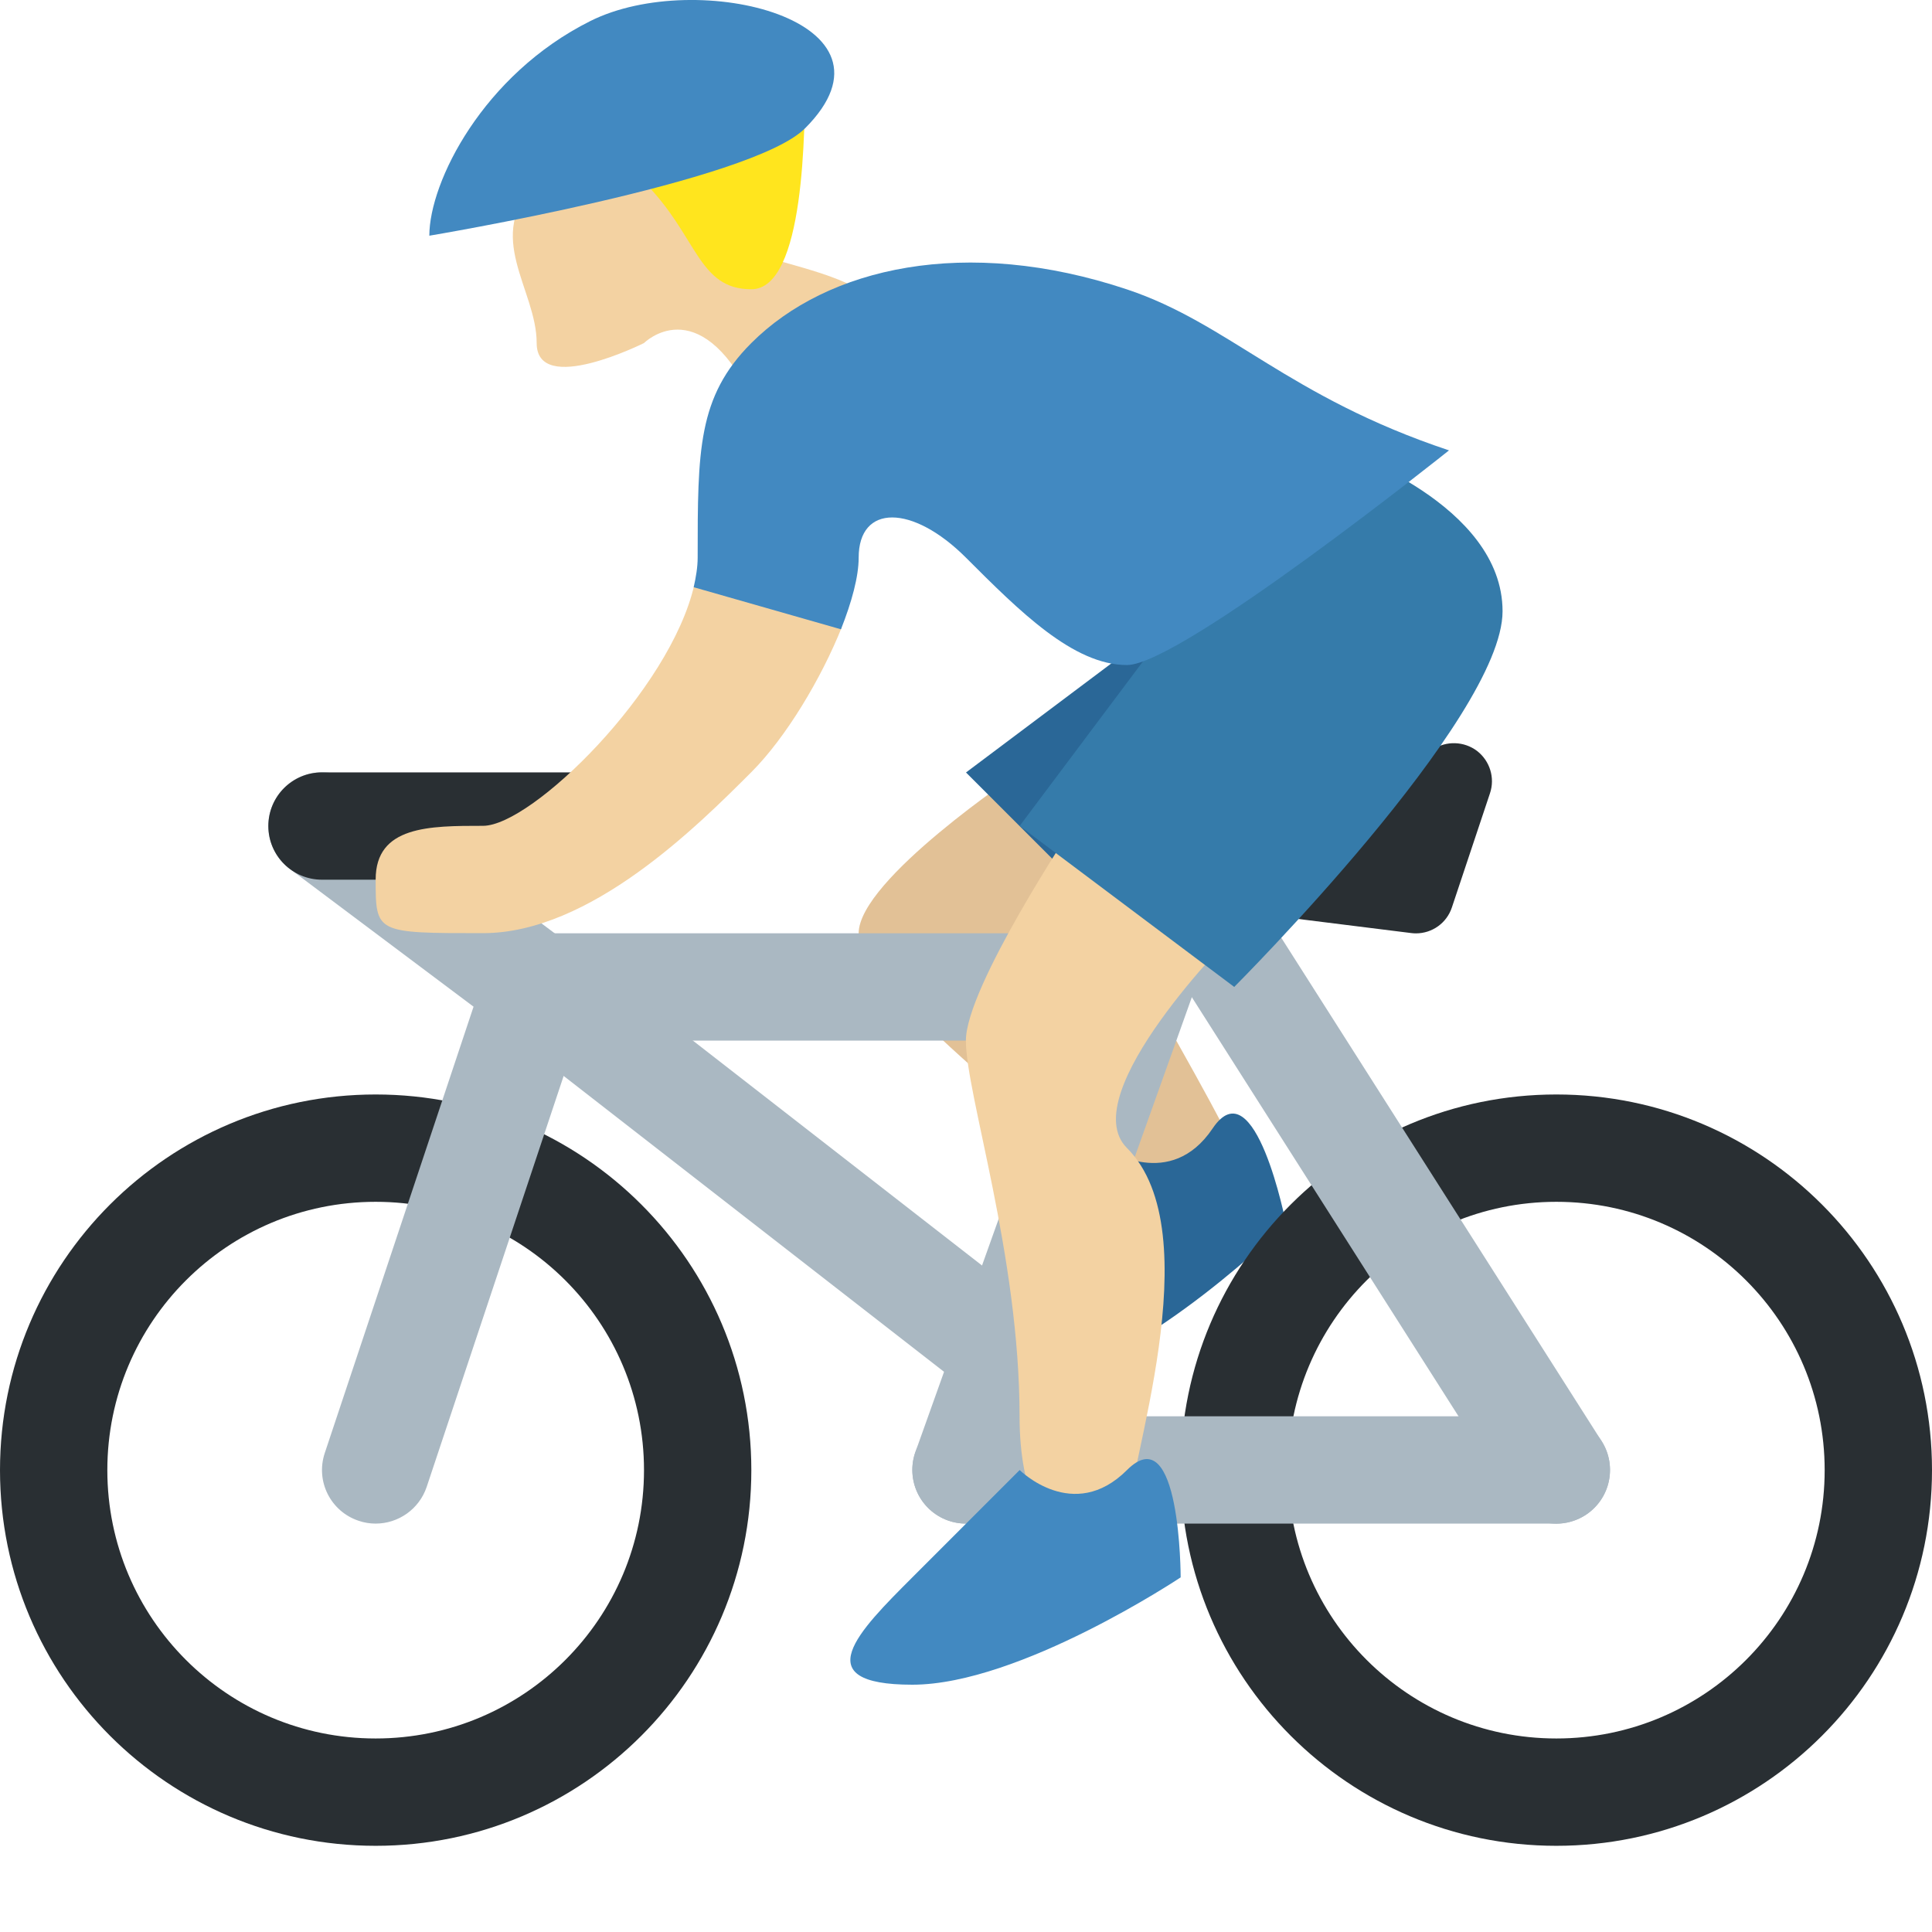
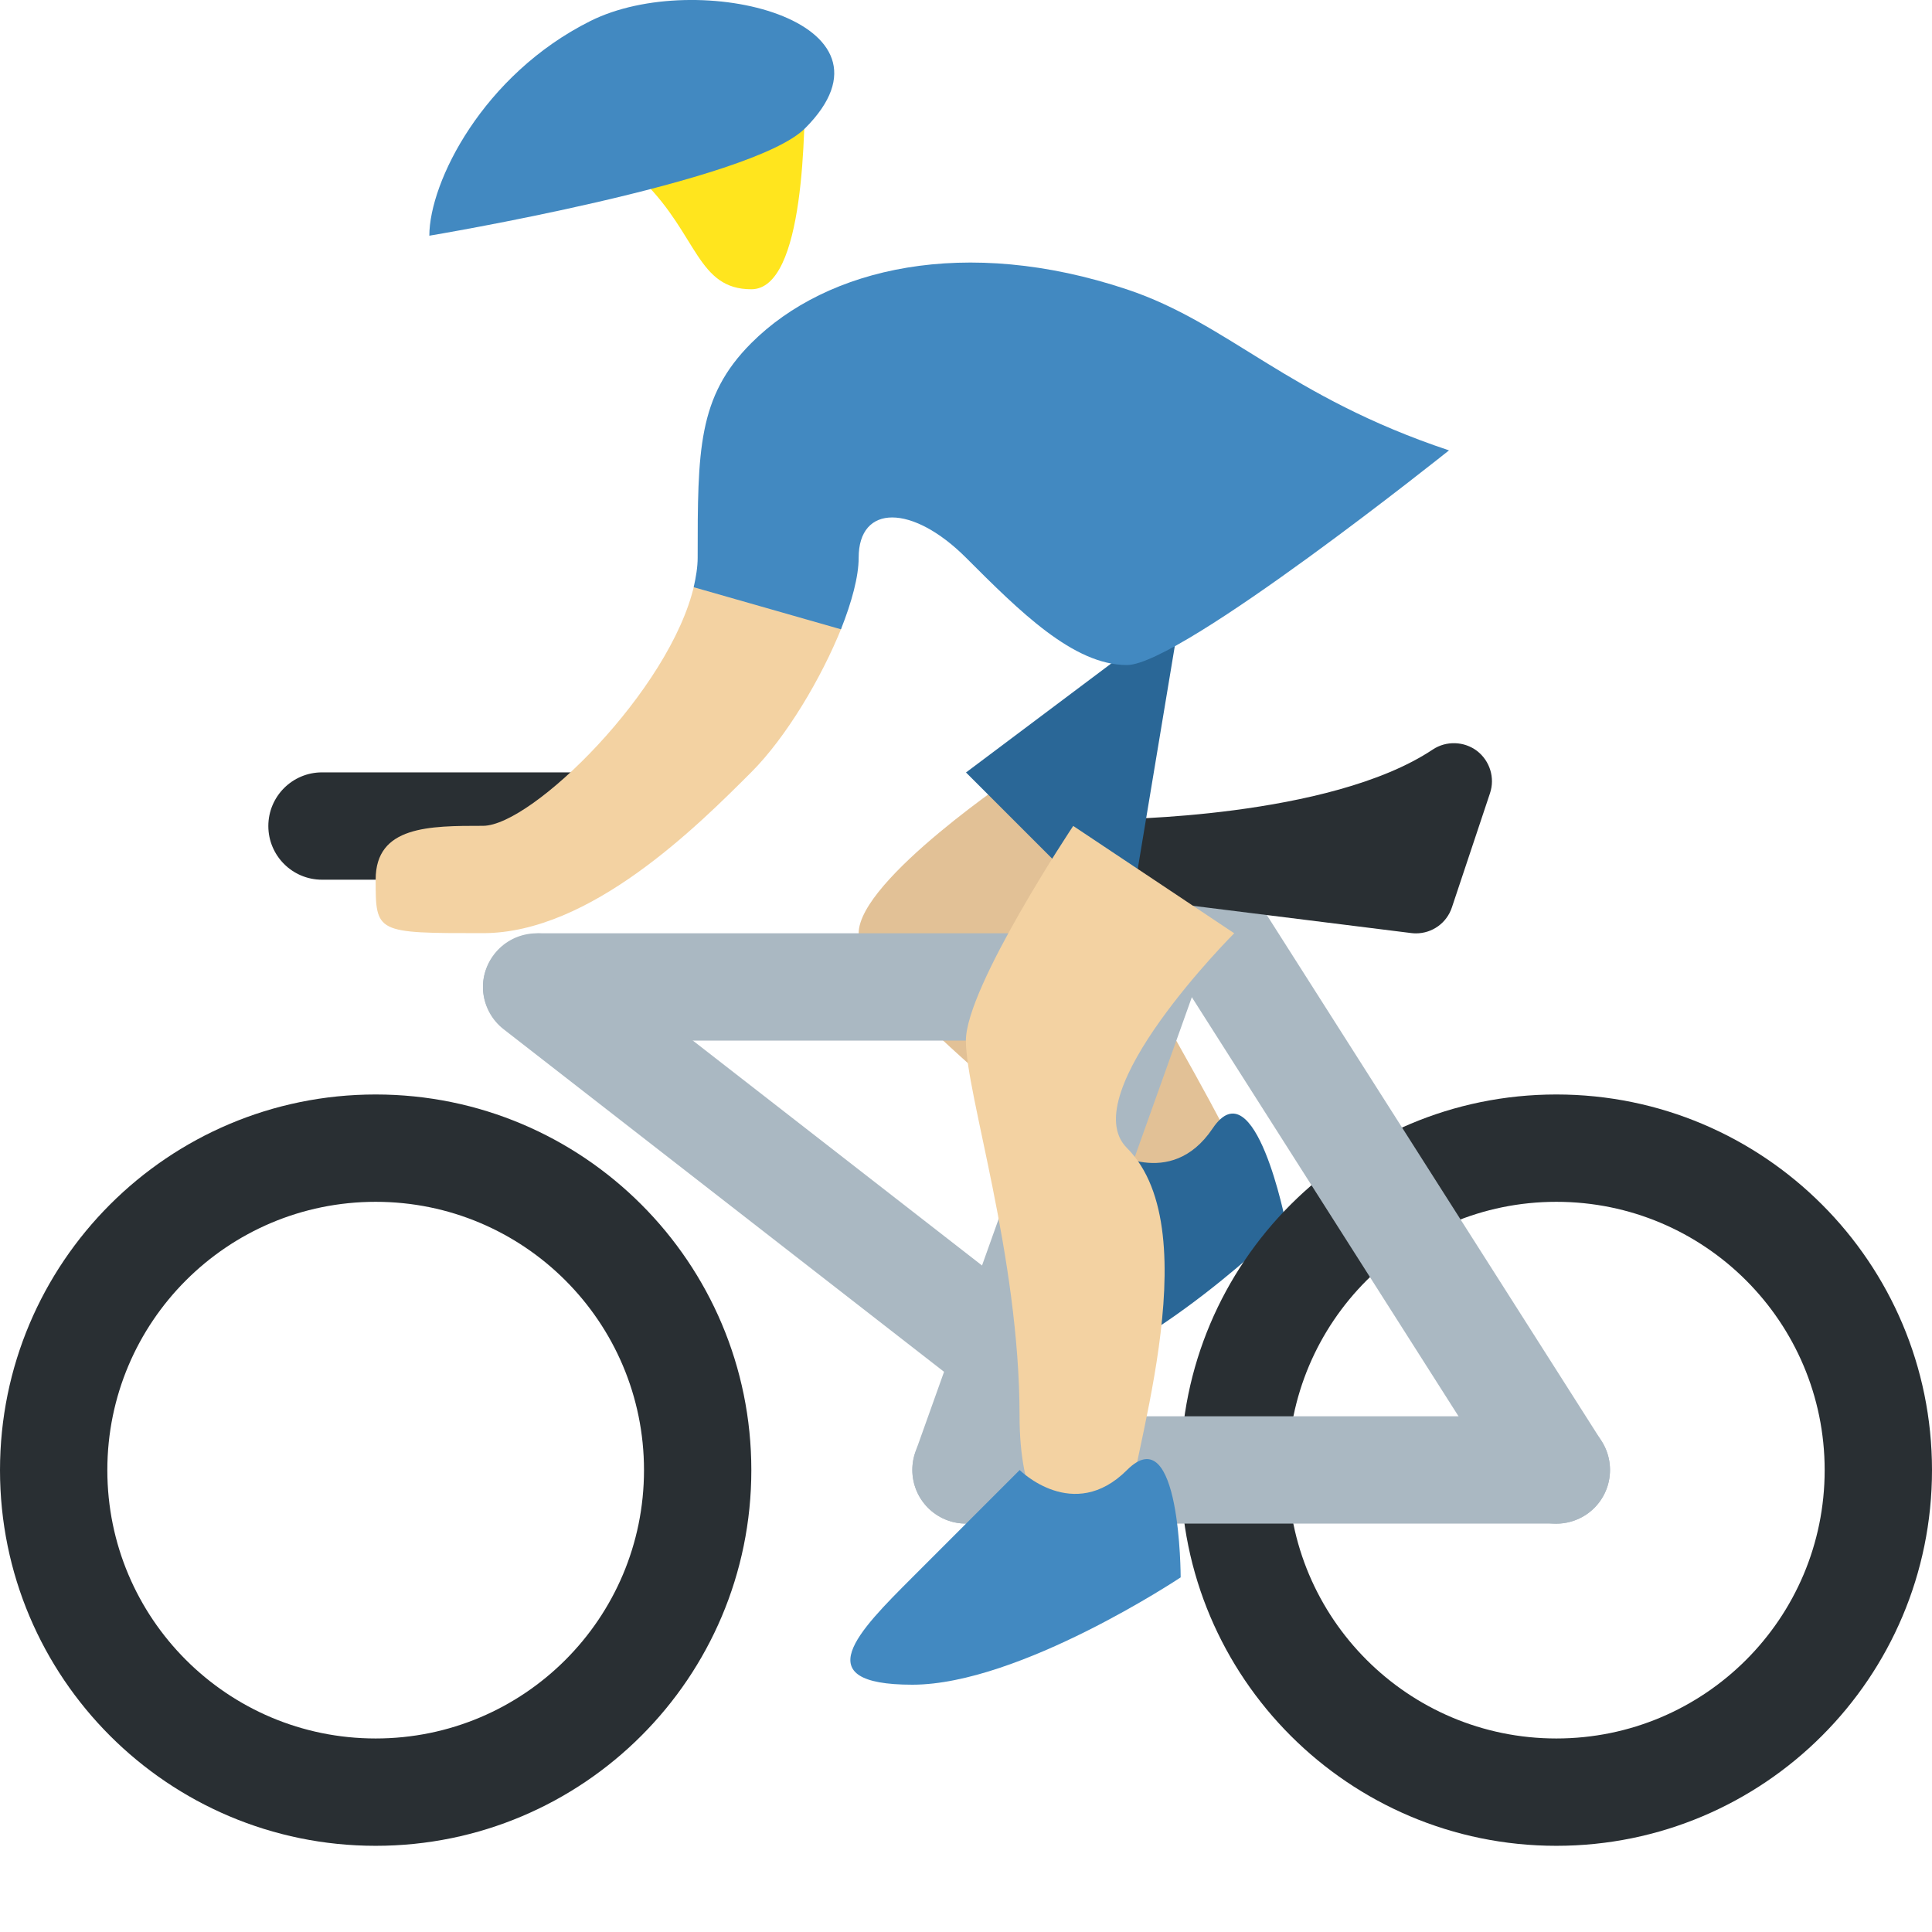
<svg xmlns="http://www.w3.org/2000/svg" width="18" height="18" viewBox="0 0 18 18" fill="none">
-   <path d="M5 1.696C4.5 2.196 5 2.696 5 3.196C5 3.696 6 3.196 6 3.196C6 3.196 6.5 2.696 7 3.696C7.5 4.696 9 4.196 8.5 3.196C8 2.196 6.5 2.696 6.5 1.696C6.5 0.696 5 1.696 5 1.696Z" fill="#F3D2A2" />
  <path d="M7.5 0.695C7.5 1.195 7.5 2.695 7 2.695C6.5 2.695 6.5 2.195 6 1.695C5.5 1.195 7.5 0.695 7.5 0.695Z" fill="#FFE51E" />
  <path d="M9.5 7.195C9.5 7.195 8 8.195 8 8.695C8 9.195 10 10.695 10.5 11.195C11 11.695 12 11.695 11.5 10.695C11 9.695 9.5 7.195 9.5 7.195Z" fill="#E2C196" />
  <path d="M10.317 10.706C10.317 10.706 10.904 11.1 11.298 10.513C11.693 9.926 11.981 11.399 11.981 11.399C11.981 11.399 10.701 12.668 9.72 12.861C8.739 13.053 9.134 12.466 9.528 11.88L10.317 10.706Z" fill="#2A6797" />
  <path d="M3.5 10.197C1.567 10.197 0 11.764 0 13.697C0 15.63 1.567 17.197 3.5 17.197C5.433 17.197 7 15.63 7 13.697C7 11.764 5.434 10.197 3.5 10.197ZM3.5 16.197C2.119 16.197 1 15.078 1 13.697C1 12.316 2.119 11.197 3.5 11.197C4.88 11.197 6 12.316 6 13.697C6 15.078 4.881 16.197 3.5 16.197ZM14.5 10.197C12.568 10.197 11 11.764 11 13.697C11 15.63 12.568 17.197 14.5 17.197C16.433 17.197 18 15.63 18 13.697C18 11.764 16.433 10.197 14.5 10.197ZM14.5 16.197C13.12 16.197 12 15.078 12 13.697C12 12.316 13.12 11.197 14.5 11.197C15.881 11.197 17 12.316 17 13.697C17 15.078 15.881 16.197 14.5 16.197Z" fill="#292F33" />
  <path d="M11 9.195C11 8.919 10.758 8.695 10.459 8.695H5.042C4.742 8.695 4.5 8.919 4.5 9.195C4.5 9.472 4.742 9.695 5.042 9.695H10.458C10.758 9.695 11 9.472 11 9.195ZM15 13.695C15 13.419 14.777 13.195 14.5 13.195H9C8.724 13.195 8.5 13.419 8.5 13.695C8.5 13.972 8.724 14.195 9 14.195H14.5C14.777 14.195 15 13.972 15 13.695Z" fill="#AAB8C2" />
  <path d="M10.612 7.695L8.529 13.527C8.437 13.787 8.572 14.073 8.832 14.166C8.888 14.186 8.944 14.195 9 14.195C9.206 14.195 9.398 14.068 9.471 13.863L11.674 7.695H10.612Z" fill="#AAB8C2" />
  <path d="M14.501 14.196C14.335 14.196 14.174 14.114 14.078 13.964L10.578 8.464C10.43 8.231 10.498 7.922 10.732 7.774C10.965 7.625 11.274 7.694 11.422 7.927L14.922 13.427C15.07 13.66 15.002 13.969 14.768 14.118C14.685 14.17 14.592 14.196 14.501 14.196ZM9.5 12.063L5.306 8.801C5.089 8.631 4.775 8.671 4.605 8.889C4.435 9.107 4.475 9.421 4.693 9.59L9.193 13.09C9.284 13.162 9.392 13.196 9.499 13.196H9.5V12.063Z" fill="#AAB8C2" />
-   <path d="M3.5 14.195C3.448 14.195 3.394 14.187 3.342 14.169C3.08 14.082 2.938 13.8 3.026 13.537L4.412 9.379L2.7 8.095C2.479 7.929 2.435 7.616 2.6 7.395C2.766 7.175 3.079 7.129 3.3 7.295L5.589 9.011L3.975 13.854C3.904 14.063 3.709 14.195 3.5 14.195Z" fill="#AAB8C2" />
  <path d="M13.192 8.696C13.177 8.696 13.162 8.695 13.147 8.693L10.311 8.339C10.125 8.316 9.989 8.152 10.001 7.965C10.013 7.778 10.168 7.633 10.355 7.633C10.375 7.633 12.388 7.624 13.349 6.983C13.474 6.9 13.64 6.905 13.761 6.996C13.881 7.089 13.93 7.247 13.882 7.39L13.527 8.454C13.479 8.6 13.343 8.696 13.192 8.696ZM5.5 8.196H3C2.724 8.196 2.5 7.972 2.5 7.696C2.5 7.42 2.724 7.196 3 7.196H5.5C5.776 7.196 6 7.42 6 7.696C6 7.972 5.776 8.196 5.5 8.196Z" fill="#292F33" />
  <path d="M10.999 5.697L9 7.197L10.5 8.697L10.999 5.697Z" fill="#2A6797" />
  <path d="M9.999 7.695C9.999 7.695 8.999 9.195 8.999 9.695C8.999 10.195 9.499 11.695 9.499 13.195C9.499 14.695 10.499 14.695 10.499 14.195C10.499 13.695 11.29 11.485 10.499 10.695C9.999 10.195 11.499 8.695 11.499 8.695L9.999 7.695ZM7.843 5.843L6.468 5.451C6.244 6.429 4.956 7.694 4.5 7.694C4 7.694 3.5 7.694 3.5 8.194C3.5 8.694 3.5 8.694 4.5 8.694C5.5 8.694 6.5 7.694 7 7.194C7.325 6.869 7.654 6.316 7.843 5.843Z" fill="#F3D2A2" />
-   <path d="M10.999 5.695L9.5 7.695L11.499 9.195C11.499 9.195 13.999 6.695 13.999 5.695C13.999 4.695 12.499 4.195 12.499 4.195L10.999 5.695Z" fill="#357BAA" />
-   <path d="M10.499 2.696C8.999 2.196 7.707 2.489 7 3.196C6.5 3.696 6.5 4.196 6.5 5.196C6.5 5.284 6.484 5.377 6.463 5.471L7.835 5.863C7.936 5.608 8 5.371 8 5.196C8 4.696 8.5 4.696 9 5.196C9.5 5.696 10 6.196 10.5 6.196C11 6.196 13.5 4.196 13.5 4.196C11.999 3.696 11.448 3.012 10.499 2.696ZM9.5 13.696C9.5 13.696 10 14.196 10.5 13.696C11 13.196 11 14.696 11 14.696C11 14.696 9.5 15.696 8.5 15.696C7.5 15.696 8 15.196 8.5 14.696L9.5 13.696ZM5.5 0.196C6.5 -0.304 8.5 0.196 7.5 1.196C7 1.696 4 2.196 4 2.196C4 1.696 4.5 0.696 5.5 0.196Z" fill="#4289C1" />
+   <path d="M10.499 2.696C8.999 2.196 7.707 2.489 7 3.196C6.5 3.696 6.5 4.196 6.5 5.196C6.5 5.284 6.484 5.377 6.463 5.471L7.835 5.863C7.936 5.608 8 5.371 8 5.196C8 4.696 8.5 4.696 9 5.196C9.5 5.696 10 6.196 10.5 6.196C11 6.196 13.5 4.196 13.5 4.196C11.999 3.696 11.448 3.012 10.499 2.696M9.5 13.696C9.5 13.696 10 14.196 10.5 13.696C11 13.196 11 14.696 11 14.696C11 14.696 9.5 15.696 8.5 15.696C7.5 15.696 8 15.196 8.5 14.696L9.5 13.696ZM5.5 0.196C6.5 -0.304 8.5 0.196 7.5 1.196C7 1.696 4 2.196 4 2.196C4 1.696 4.5 0.696 5.5 0.196Z" fill="#4289C1" />
</svg>